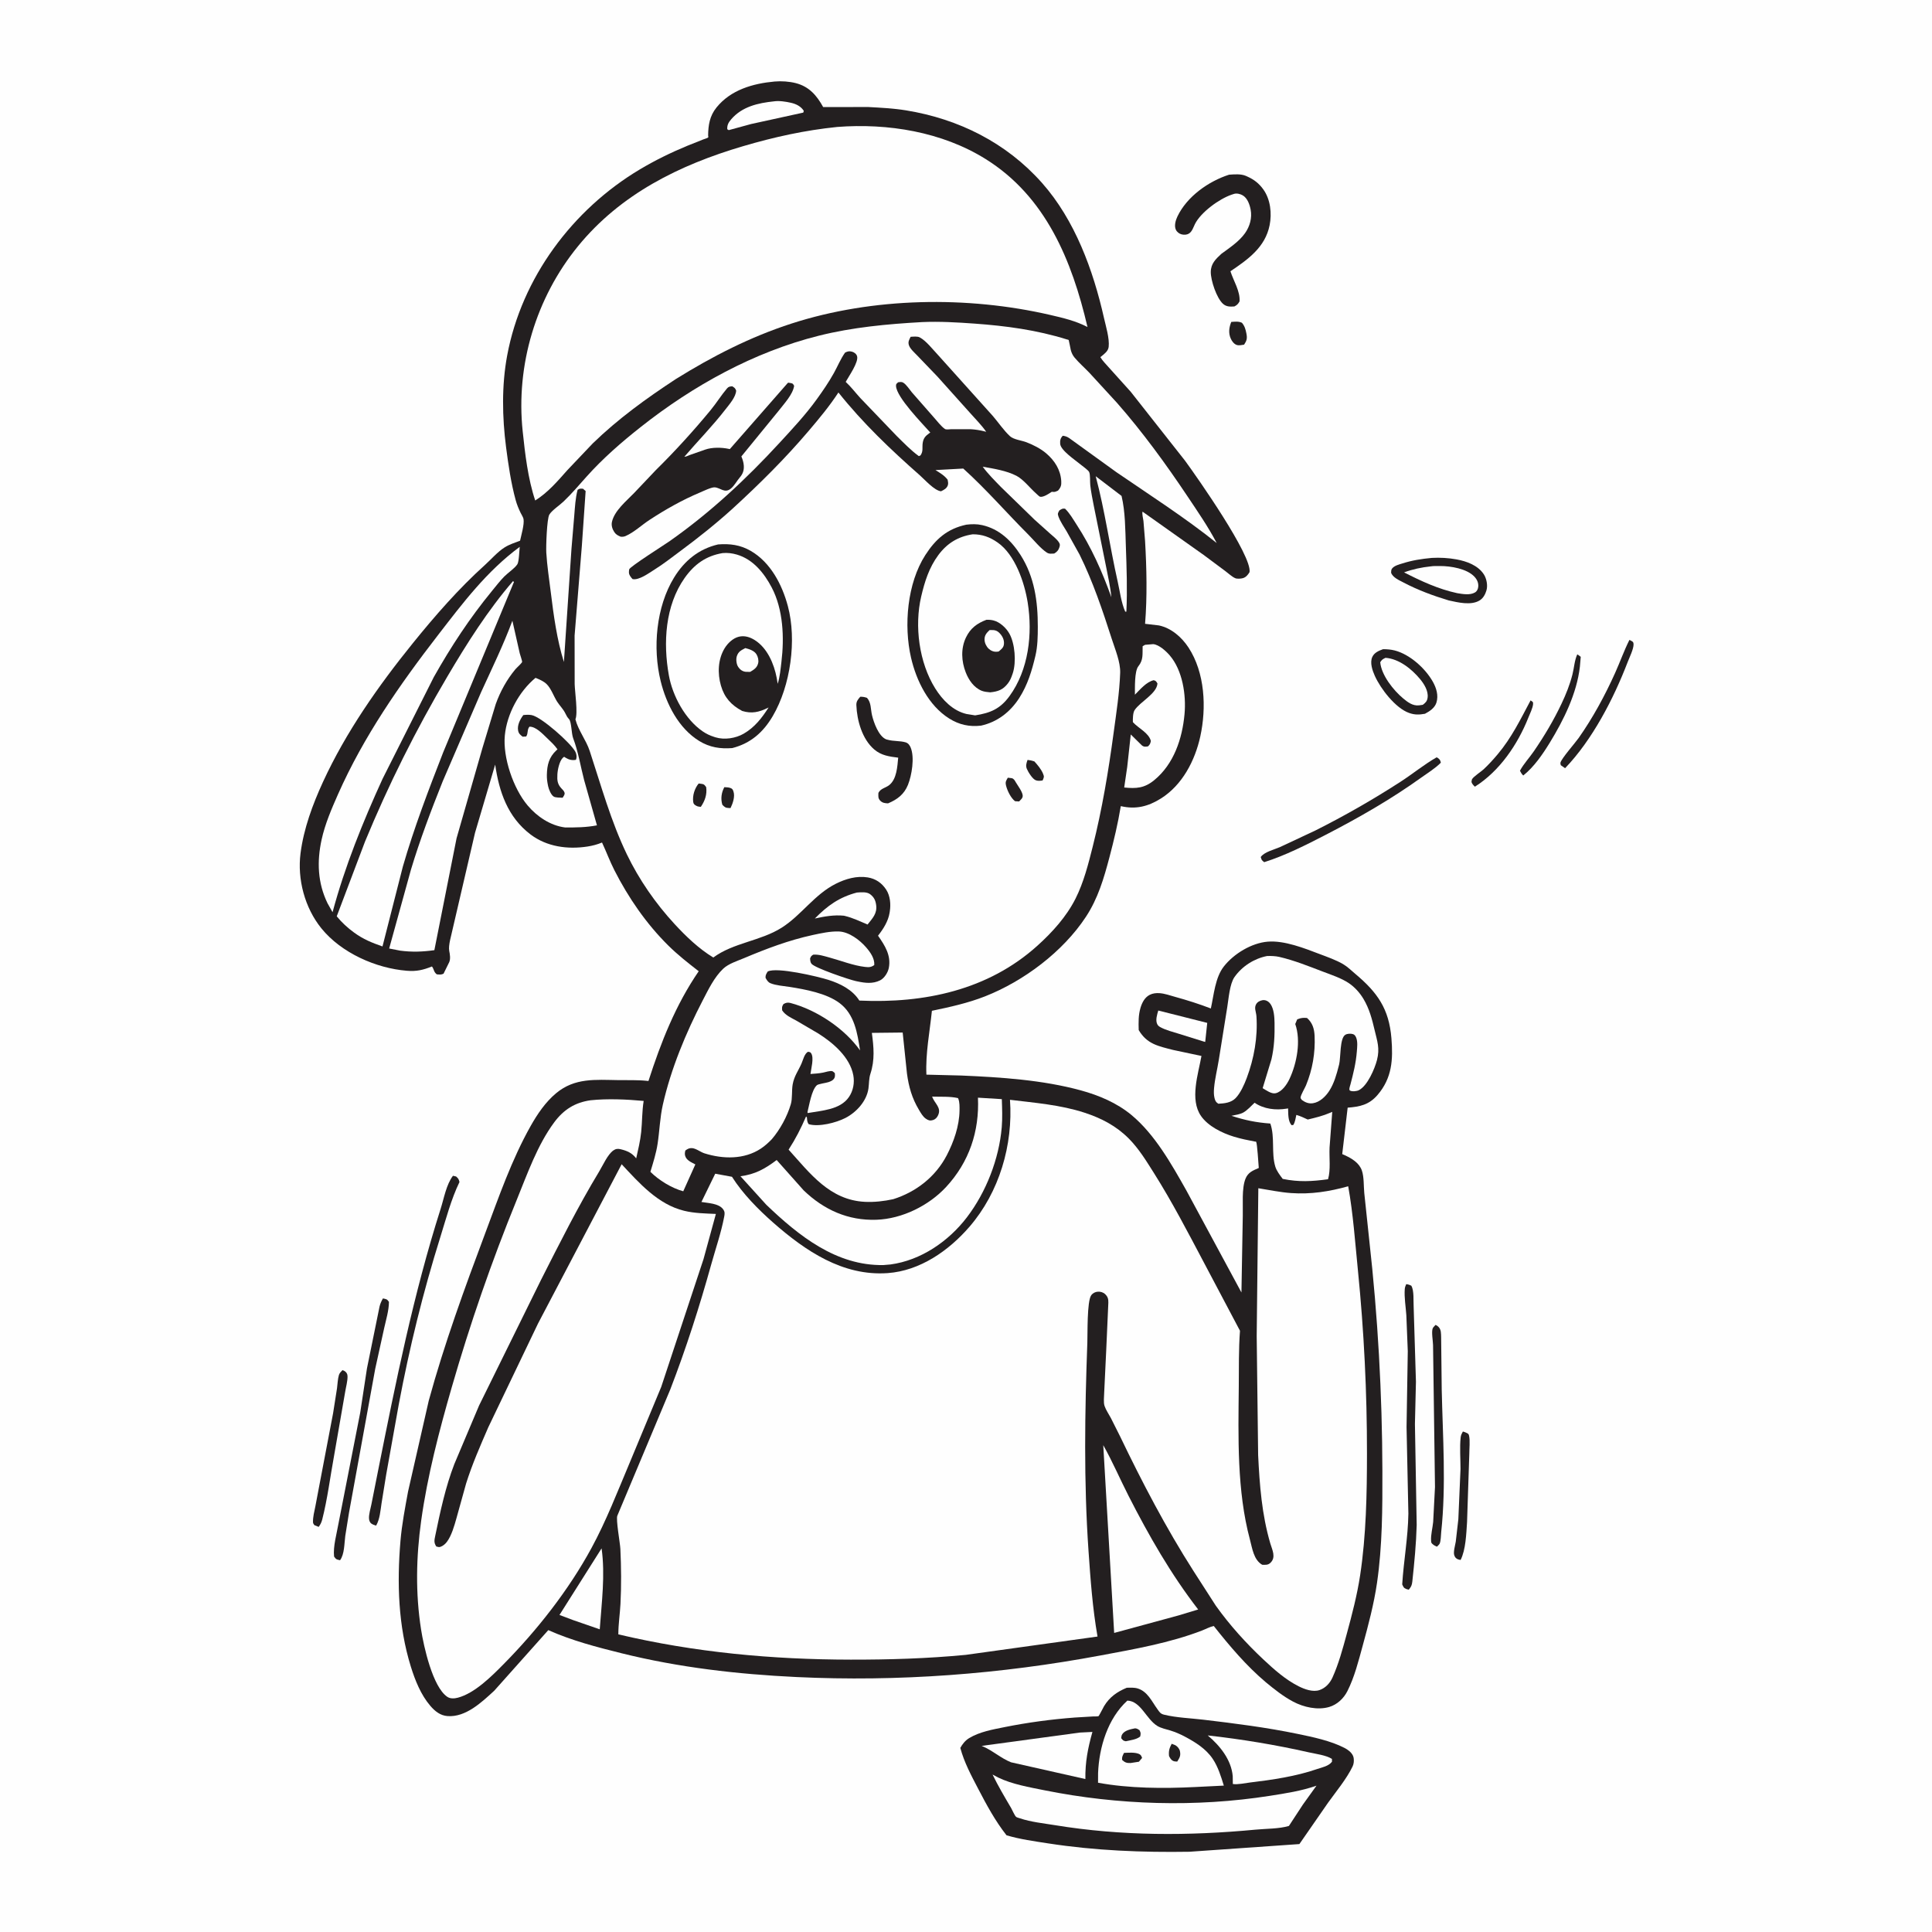
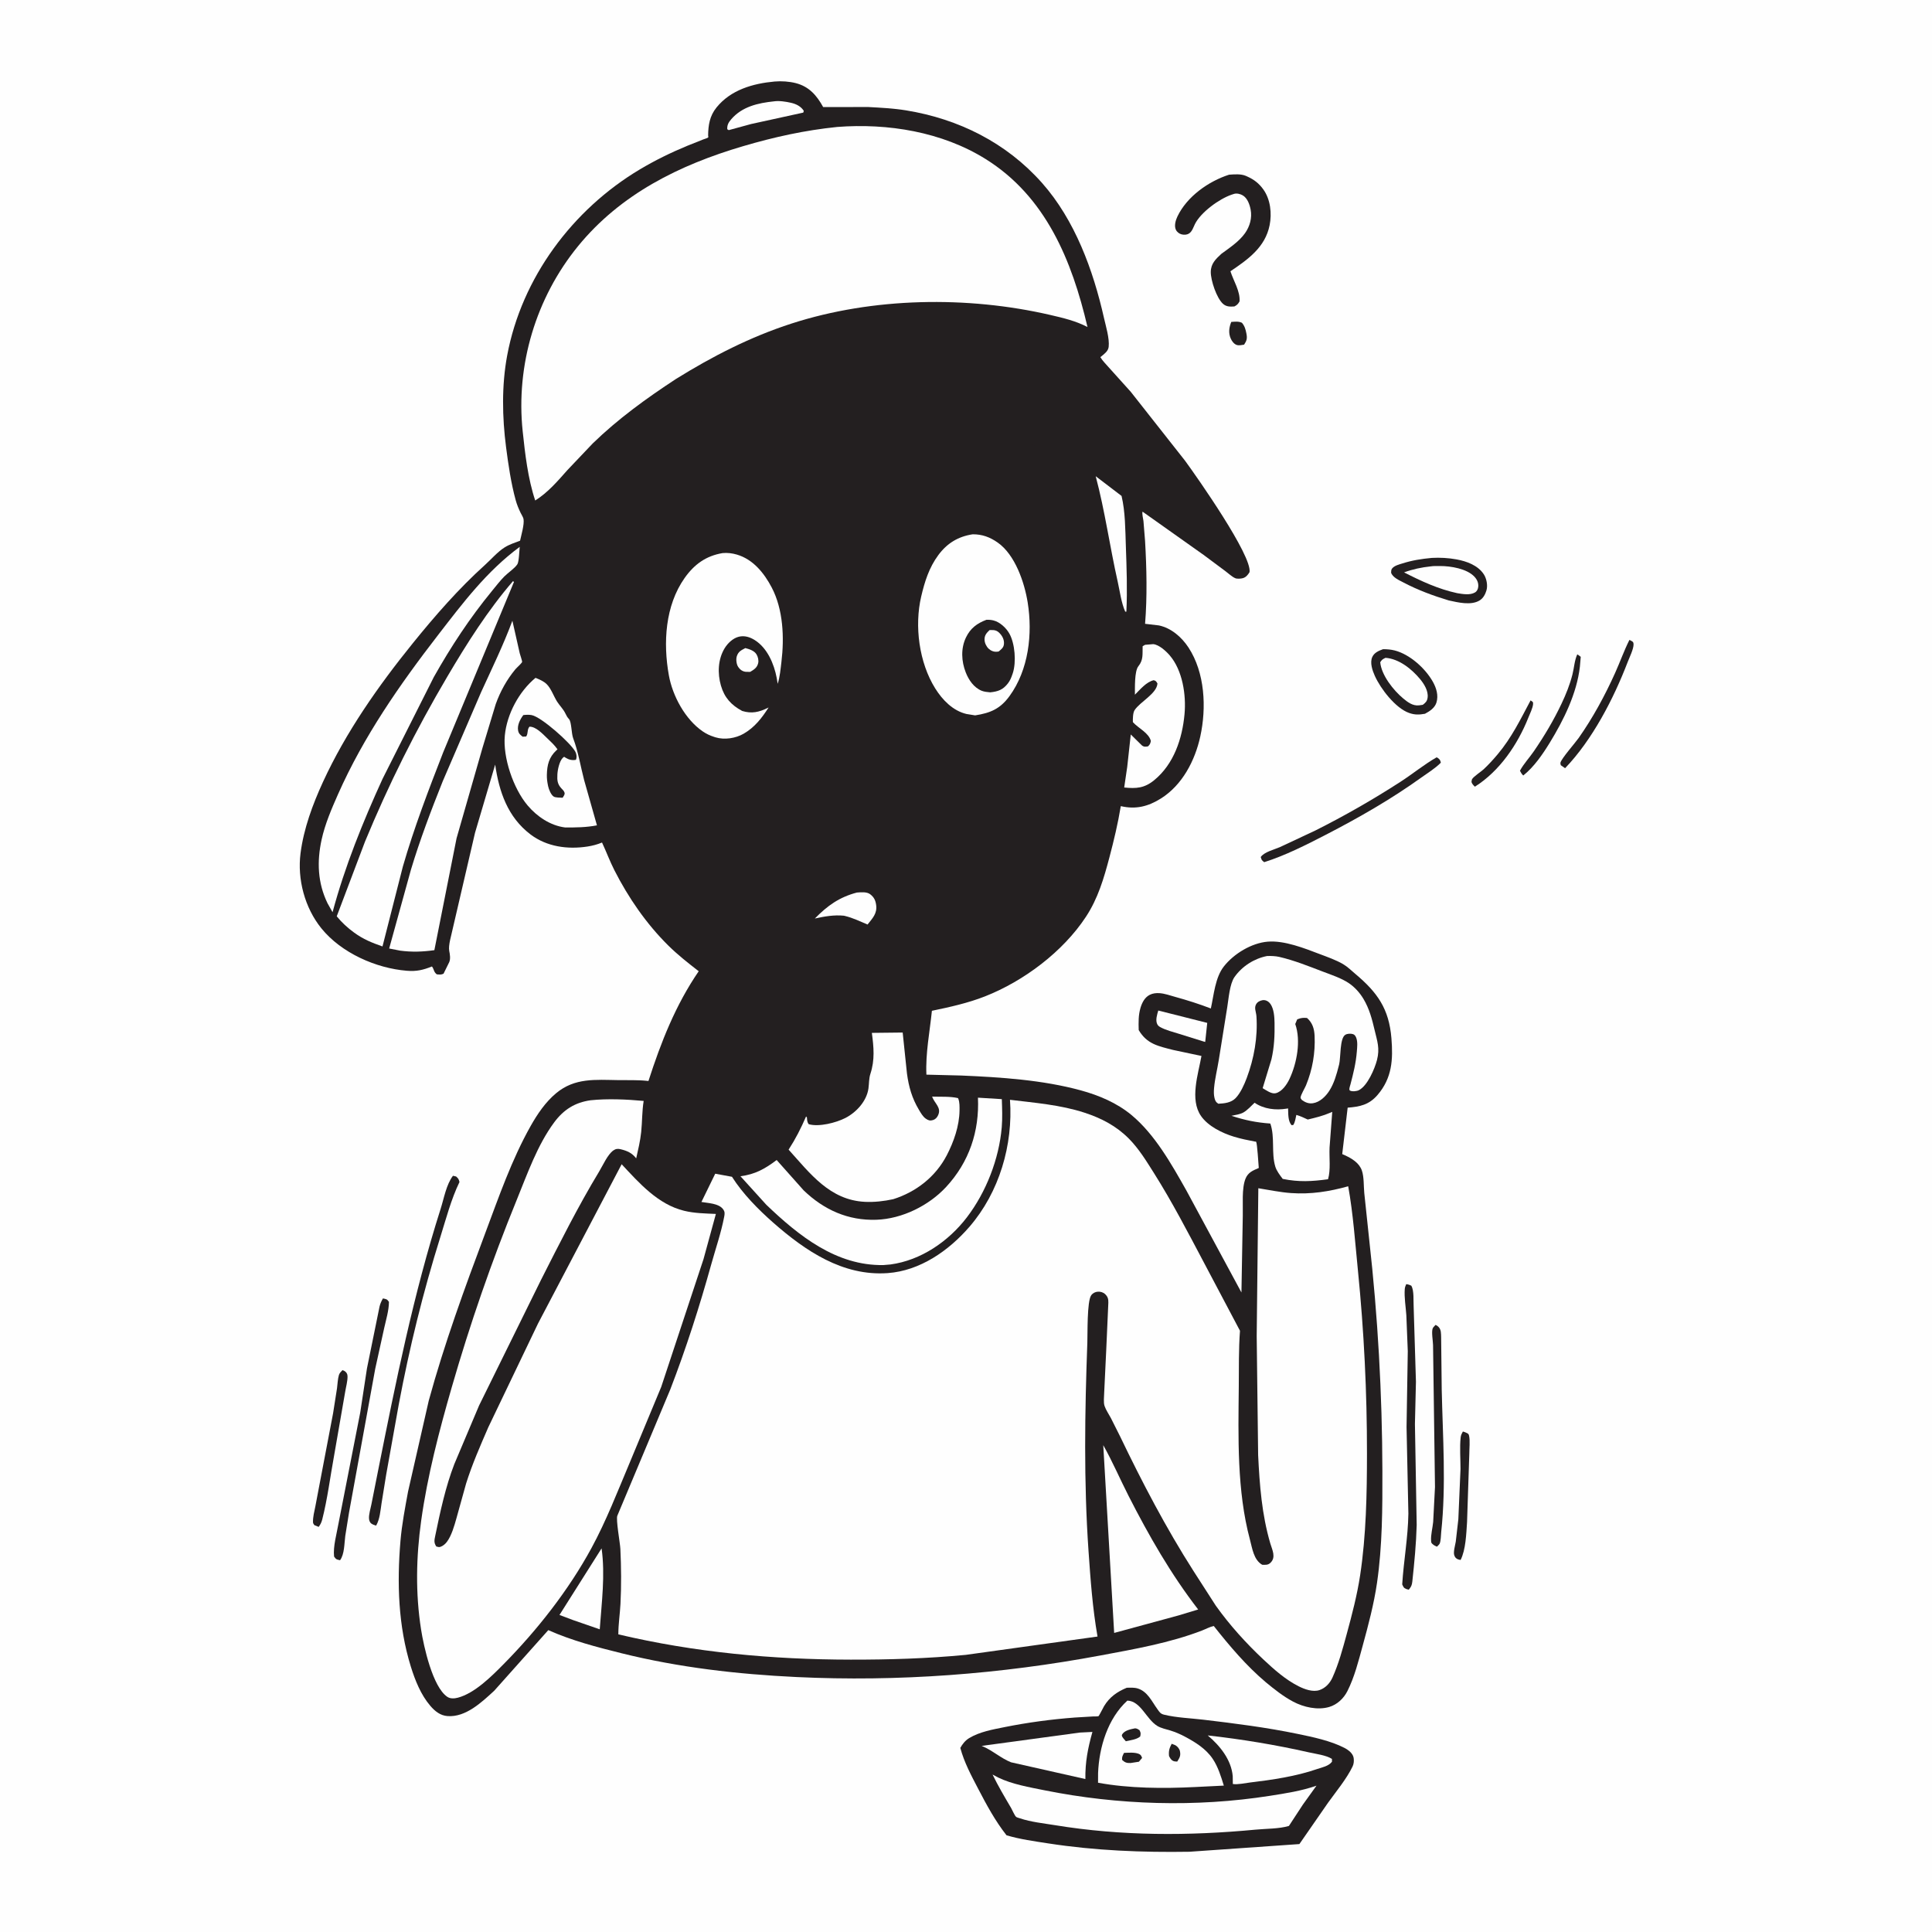
<svg xmlns="http://www.w3.org/2000/svg" version="1.1" style="display: block;" viewBox="0 0 2048 2048" width="1024" height="1024">
  <path transform="translate(0,0)" fill="rgb(254,254,254)" d="M 0 -0 L 2048 0 L 2048 2048 L -0 2048 L 0 -0 z" />
  <path transform="translate(0,0)" fill="rgb(35,31,32)" d="M 1305.2 341.256 C 1309.14 341.006 1312.8 340.433 1316.5 342.157 C 1319.42 345.611 1320.34 349.009 1321.22 353.42 C 1322.25 358.645 1321.71 360.991 1318.81 365.353 C 1316.46 365.723 1313.42 366.432 1311.1 365.699 C 1308 364.714 1305.8 361.563 1304.57 358.743 C 1302.05 352.98 1302.86 346.948 1305.2 341.256 z" />
  <path transform="translate(0,0)" fill="rgb(35,31,32)" d="M 1622.49 742.444 L 1624.85 744.137 C 1625.09 745.103 1625.23 745.368 1625.12 746.5 C 1624.73 750.677 1621.72 756.695 1620.14 760.662 C 1608.83 789.104 1589.74 817.353 1563.45 833.912 C 1561.79 832.291 1560.61 831.231 1559.85 829 C 1560.07 827.961 1559.98 826.807 1560.5 825.884 C 1562.03 823.192 1570.17 817.859 1572.81 815.389 C 1578.01 810.52 1582.86 805.183 1587.45 799.735 C 1602.45 781.939 1611.66 762.74 1622.49 742.444 z" />
  <path transform="translate(0,0)" fill="rgb(35,31,32)" d="M 1671.98 693.64 C 1673.32 694.373 1674.45 695.33 1675.65 696.266 L 1674.75 706.702 C 1671.5 735.145 1657.55 763.279 1642.74 787.429 C 1635.23 799.665 1626.03 813.09 1614.72 822.058 C 1613.05 820.477 1612.24 819.047 1611.21 817 C 1615.16 809.686 1621.21 803.27 1625.94 796.374 C 1637.02 780.221 1646.92 763.625 1655.3 745.907 C 1660.11 735.751 1664.08 725.864 1666.86 714.952 C 1668.67 707.889 1668.94 700.311 1671.98 693.64 z" />
  <path transform="translate(0,0)" fill="rgb(35,31,32)" d="M 1727.25 678.327 C 1728.7 678.858 1729.76 679.643 1731.03 680.5 C 1731.46 681.543 1731.61 681.699 1731.64 683 C 1731.73 687.975 1727.23 697.041 1725.4 701.798 C 1710.51 740.628 1688.05 784.131 1659.05 814.33 L 1654.5 811.142 C 1654.38 810.262 1653.94 809.367 1654.14 808.5 C 1655.16 804.036 1669.71 787.611 1673.4 782.359 C 1688.47 760.964 1701.37 737.186 1712.1 713.332 C 1717.32 701.728 1721.55 689.704 1727.25 678.327 z" />
  <path transform="translate(0,0)" fill="rgb(35,31,32)" d="M 1550.7 1517.47 C 1552.2 1517.84 1553.32 1518.29 1554.73 1518.98 C 1556.45 1519.81 1556.85 1520.06 1557.28 1522 C 1558.45 1527.3 1557.51 1535.4 1557.53 1541.06 L 1555.13 1613.69 C 1554.28 1625.93 1553.83 1642.64 1548.29 1653.65 L 1545.47 1652.94 C 1543.34 1652.06 1542.24 1650.7 1541.54 1648.5 C 1540.44 1645.09 1542.6 1637.76 1543.18 1634.17 L 1545.9 1610.48 L 1548.2 1557.24 C 1548.22 1546.34 1547.19 1534.39 1548.37 1523.62 C 1548.63 1521.27 1549.58 1519.53 1550.7 1517.47 z" />
  <path transform="translate(0,0)" fill="rgb(35,31,32)" d="M 363.024 1452.4 L 364.848 1453.13 C 366.966 1454.37 368.244 1456.01 368.379 1458.5 C 368.659 1463.66 366.598 1470.76 365.808 1475.94 L 354.07 1543.5 C 350.016 1565.55 347.139 1588.98 341.598 1610.66 C 340.827 1613.68 339.694 1616.07 337.809 1618.57 L 333.229 1616.71 C 332.528 1615.6 331.831 1614.95 331.799 1613.6 C 331.665 1607.91 333.17 1602.37 334.291 1596.82 L 338.785 1573.16 L 353.072 1498.22 L 357.255 1471.61 C 357.847 1467.14 357.998 1461.82 359.283 1457.52 C 359.891 1455.49 361.592 1453.89 363.024 1452.4 z" />
  <path transform="translate(0,0)" fill="rgb(35,31,32)" d="M 1522.91 802.782 L 1524.3 803.563 C 1526.42 805.166 1526.81 806.066 1527.33 808.5 C 1521.4 814.535 1513.46 819.353 1506.56 824.3 C 1474.53 847.268 1440.45 866.792 1405.46 884.856 C 1384.62 895.619 1362.54 906.833 1340.16 913.926 C 1337.4 911.933 1337.43 911.779 1336.44 908.5 C 1340.01 903.134 1350.77 900.604 1356.76 897.978 L 1394.22 880.417 C 1425.15 864.912 1455.35 847.609 1484.41 828.838 C 1497.41 820.445 1509.5 810.452 1522.91 802.782 z" />
  <path transform="translate(0,0)" fill="rgb(35,31,32)" d="M 1521.75 1404.44 C 1522.88 1404.93 1523.71 1405.42 1524.6 1406.27 C 1527.9 1409.38 1527.51 1413.6 1527.67 1418 L 1528.28 1473 C 1529.38 1523.16 1533.07 1574.06 1527.74 1624.09 C 1527.4 1627.25 1527.42 1633.79 1526 1636.5 C 1525.5 1637.46 1523.99 1638.71 1523.22 1639.55 C 1521.78 1638.9 1520.39 1638.31 1519.17 1637.29 C 1517.35 1635.77 1517.17 1635.63 1517.02 1633.34 C 1516.58 1626.89 1518.62 1619.77 1519.23 1613.27 L 1521.15 1576.26 L 1519.09 1425.83 C 1519.03 1421.55 1517.19 1411.72 1518.77 1408 C 1519.21 1406.96 1520.97 1405.37 1521.75 1404.44 z" />
  <path transform="translate(0,0)" fill="rgb(35,31,32)" d="M 405.934 1376.37 C 409.505 1377.22 410.099 1376.88 412.288 1380 C 412.261 1389.05 409.277 1398.78 407.304 1407.61 L 397.758 1450.96 L 369.958 1603.53 L 366.003 1628.15 C 364.951 1636.05 365.228 1647.5 360.463 1653.92 C 356.759 1652.99 356.414 1653.29 354.133 1650 C 352.976 1639.27 356.916 1625.95 358.751 1615.32 L 381.836 1497.51 L 389.011 1450.5 L 402.359 1384.9 C 403.124 1381.79 404.352 1379.13 405.934 1376.37 z" />
  <path transform="translate(0,0)" fill="rgb(35,31,32)" d="M 1490.67 1361.24 C 1492.78 1361.54 1494.22 1361.98 1496.12 1362.95 C 1499.11 1368.37 1498.14 1378.87 1498.53 1385.15 L 1500.96 1464.7 L 1499.88 1509.5 L 1501.75 1616.52 C 1501.21 1636.62 1499.26 1656.52 1497.12 1676.5 C 1496.7 1680.39 1495.85 1682.17 1493.36 1685.14 L 1490.96 1684.51 C 1487.85 1683.26 1487.78 1682.43 1486.4 1679.5 C 1487.97 1654.42 1492.54 1629.87 1492.94 1604.56 L 1491 1512.64 L 1492.31 1432.32 L 1490.78 1394.23 C 1490.18 1385.38 1488.44 1375.31 1489.11 1366.5 C 1489.26 1364.61 1489.87 1362.93 1490.67 1361.24 z" />
  <path transform="translate(0,0)" fill="rgb(35,31,32)" d="M 480.171 1246.37 L 483.5 1247.13 C 486 1249.4 486.18 1249.74 487.066 1253 C 478.263 1271.09 472.754 1292.23 466.742 1311.44 C 448.382 1370.12 434.073 1428.32 422.722 1488.71 L 409.407 1562.96 L 404.463 1593.49 C 403.27 1601.29 402.689 1610.32 398.7 1617.22 C 396.707 1616.6 395.234 1616.2 393.519 1614.96 C 392.003 1613.86 391.385 1611.83 391.201 1610 C 390.765 1605.64 392.84 1599.11 393.691 1594.73 L 400.977 1558 C 419.606 1464.73 438.258 1371.95 467.152 1281.2 C 470.62 1270.31 473.135 1255.49 480.171 1246.37 z" />
  <path transform="translate(0,0)" fill="rgb(35,31,32)" d="M 1466.12 688.158 C 1470.29 688.179 1474.49 688.485 1478.53 689.537 C 1494.51 693.693 1510.83 708.412 1518.82 722.568 C 1522.59 729.24 1525.02 737.111 1522.7 744.698 C 1520.94 750.444 1515.53 753.973 1510.53 756.627 C 1504.28 757.714 1499.75 757.897 1493.67 755.745 C 1479.21 750.628 1463.51 730.129 1457.39 716.5 C 1454.84 710.831 1451.9 702.457 1454.7 696.389 C 1456.87 691.703 1461.6 689.822 1466.12 688.158 z" />
  <path transform="translate(0,0)" fill="rgb(254,254,254)" d="M 1468.71 697.313 C 1483.02 698.394 1496.27 709.011 1505.24 719.747 C 1509.56 724.918 1514.23 732.346 1513.34 739.391 C 1512.82 743.409 1511.22 744.807 1508.24 747.128 L 1504.09 747.724 C 1497.38 748.35 1492.28 744.379 1487.38 740.314 C 1477.11 731.782 1464.31 715.695 1463.11 702 C 1465.06 699.033 1465.65 698.8 1468.71 697.313 z" />
  <path transform="translate(0,0)" fill="rgb(35,31,32)" d="M 1517.86 591.402 C 1526.59 590.933 1535.39 591.415 1544 592.993 C 1554.77 594.967 1566.7 599.269 1572.93 608.843 C 1575.8 613.245 1577.25 620.527 1575.73 625.719 C 1574.48 630.017 1572.26 634.226 1568.31 636.579 C 1559.16 642.019 1545.55 638.595 1535.77 636.488 C 1519.33 631.552 1502.98 625.491 1487.77 617.487 C 1483.29 615.13 1476.2 612.109 1474.63 607.049 C 1474.83 605.083 1474.53 603.915 1475.89 602.371 C 1478.37 599.541 1482.98 598.408 1486.44 597.309 C 1497.14 593.919 1506.75 592.444 1517.86 591.402 z" />
  <path transform="translate(0,0)" fill="rgb(254,254,254)" d="M 1516.62 600.384 C 1519.76 599.888 1523.36 600.025 1526.55 600.015 C 1537.9 599.98 1554.95 602.846 1562.91 611.274 C 1565.69 614.217 1567.42 617.869 1567 622 C 1566.76 624.463 1565.71 626.755 1563.5 628.049 C 1558.21 631.148 1550.47 629.715 1544.77 628.799 C 1524.68 624.466 1506.55 616.034 1488.36 606.747 C 1497.56 603.377 1506.89 601.406 1516.62 600.384 z" />
  <path transform="translate(0,0)" fill="rgb(35,31,32)" d="M 1302.87 185.18 C 1308.58 184.797 1315.23 184.172 1320.6 186.412 L 1322 187.047 C 1329.33 190.296 1334.6 194.38 1339.27 200.924 C 1346.79 211.459 1348.32 226.25 1345.87 238.641 C 1341.22 262.127 1322.88 275.013 1304.31 287.545 C 1307.59 297.828 1314.75 308.604 1313.98 319.5 C 1312.31 322.388 1311.44 323.275 1308.5 324.847 C 1304.01 325.171 1299.96 325.24 1296.41 322.044 C 1289.64 315.962 1283.42 297.261 1283.48 288.344 C 1283.53 279.509 1288.66 274.679 1294.67 269.101 C 1303.39 262.666 1313.48 256.089 1319.8 247.145 C 1324.9 239.923 1327.42 230.928 1325.72 222.156 C 1324.69 216.809 1322.36 210.05 1317.38 207.108 C 1314.78 205.567 1311.04 204.647 1308.1 205.534 L 1307 205.9 L 1305.6 206.348 C 1292.47 210.788 1272.85 225.069 1266.67 237.56 C 1265 240.933 1263.71 245.408 1260.5 247.449 C 1258.01 249.031 1255.26 249.131 1252.47 248.416 C 1250 247.783 1247.59 245.908 1246.48 243.546 C 1244.5 239.309 1246.23 233.444 1248.11 229.5 C 1258.2 208.316 1281.13 192.16 1302.87 185.18 z" />
  <path transform="translate(0,0)" fill="rgb(35,31,32)" d="M 1194.42 1789.09 C 1198.28 1789 1202.49 1788.72 1206.21 1789.91 C 1216.51 1793.19 1220.95 1803.55 1226.78 1811.6 C 1229.07 1814.76 1229.98 1816.68 1234 1817.65 C 1247.28 1820.87 1262.13 1821.35 1275.76 1822.97 C 1309.16 1826.93 1342.54 1831.16 1375.5 1838 C 1391.82 1841.39 1410.31 1845.2 1425.21 1852.86 C 1426.15 1853.34 1427.01 1853.83 1427.9 1854.42 C 1431.19 1856.59 1434.44 1859.72 1434.97 1863.82 C 1435.35 1866.76 1435.1 1869.82 1433.81 1872.5 C 1427.4 1885.8 1416.43 1898.89 1407.79 1910.96 L 1377.41 1954.79 L 1260.99 1962.93 C 1210.77 1963.73 1161.02 1961.76 1111.32 1954.1 C 1096.49 1951.81 1081.36 1949.75 1066.96 1945.49 C 1054.96 1930.25 1045.83 1913.3 1036.89 1896.15 C 1029.53 1882.01 1022.14 1868.37 1017.97 1852.87 C 1020.25 1848.69 1023.28 1844.93 1027.39 1842.45 C 1038.38 1835.79 1052.39 1833.32 1064.79 1830.83 C 1089.39 1825.89 1114.43 1822.54 1139.45 1820.65 L 1158.51 1819.52 C 1159.78 1819.45 1163.44 1819.62 1164.46 1819.2 C 1165.03 1818.96 1169.66 1809.75 1170.41 1808.5 C 1176.19 1798.91 1184.3 1793.28 1194.42 1789.09 z" />
  <path transform="translate(0,0)" fill="rgb(254,254,254)" d="M 1144.67 1836.59 L 1158.01 1835.92 C 1153.18 1853.23 1150.3 1867.7 1150.54 1885.86 L 1071.7 1868.09 C 1060.94 1863.78 1052.71 1855.97 1042.15 1851.39 L 1040.57 1850.72 L 1144.67 1836.59 z" />
  <path transform="translate(0,0)" fill="rgb(254,254,254)" d="M 1280.24 1839.63 C 1316.1 1843.63 1352.36 1849.62 1387.56 1857.59 C 1394.9 1859.26 1405.58 1860.51 1411.92 1864.5 L 1411.96 1867.5 C 1408.38 1872.18 1401.74 1873.4 1396.33 1875.22 C 1373.76 1883.04 1348.75 1886.69 1325.05 1889.53 C 1319.51 1890.19 1312.29 1891.9 1306.85 1891.12 L 1306.75 1882.88 C 1305.3 1865.46 1293.13 1850.43 1280.24 1839.63 z" />
  <path transform="translate(0,0)" fill="rgb(254,254,254)" d="M 1195.04 1802.72 C 1209.25 1803.19 1214.98 1822.23 1226.69 1829.49 C 1230.74 1832 1236.07 1833 1240.62 1834.41 C 1245.94 1836.06 1250.87 1838.16 1255.79 1840.77 C 1267.04 1846.75 1278.23 1853.64 1285.5 1864.41 C 1291.17 1872.82 1294.36 1883.23 1297.3 1892.82 L 1266.75 1894.33 C 1233.34 1895.98 1197 1895.86 1163.97 1889.76 L 1164.01 1879.5 C 1165.11 1852.07 1174.24 1821.76 1195.04 1802.72 z" />
  <path transform="translate(0,0)" fill="rgb(35,31,32)" d="M 1242.03 1848.48 L 1246 1850.04 C 1248.26 1851.33 1250.34 1853.87 1250.83 1856.5 C 1251.74 1861.43 1250.36 1863.36 1247.91 1867.34 C 1246.85 1867.26 1245.04 1867.26 1244 1866.83 C 1241.39 1865.76 1240.45 1863.83 1239.23 1861.5 C 1238.71 1856.09 1239.51 1853.27 1242.03 1848.48 z" />
  <path transform="translate(0,0)" fill="rgb(35,31,32)" d="M 1191.5 1858.13 C 1196.3 1857.97 1202.48 1857.36 1207 1859.09 C 1209.36 1859.99 1209.89 1861.29 1210.66 1863.5 L 1207.29 1867.51 L 1198.52 1868.86 C 1194.41 1869.03 1192.42 1868.34 1189.5 1865.6 C 1189.14 1862.3 1190.11 1861.1 1191.5 1858.13 z" />
-   <path transform="translate(0,0)" fill="rgb(35,31,32)" d="M 1203.28 1832.09 C 1205.43 1832.33 1206.12 1832.9 1207.9 1834.04 C 1209.42 1837.12 1209.3 1837.32 1208.69 1840.72 C 1204.84 1844.03 1198.31 1844.66 1193.44 1845.81 C 1190.47 1845.25 1190.49 1844.87 1188.5 1842.52 C 1188.78 1840.65 1188.71 1839.73 1189.82 1838.11 C 1192.56 1834.11 1198.86 1832.98 1203.28 1832.09 z" />
+   <path transform="translate(0,0)" fill="rgb(35,31,32)" d="M 1203.28 1832.09 C 1205.43 1832.33 1206.12 1832.9 1207.9 1834.04 C 1209.42 1837.12 1209.3 1837.32 1208.69 1840.72 C 1204.84 1844.03 1198.31 1844.66 1193.44 1845.81 C 1188.78 1840.65 1188.71 1839.73 1189.82 1838.11 C 1192.56 1834.11 1198.86 1832.98 1203.28 1832.09 z" />
  <path transform="translate(0,0)" fill="rgb(254,254,254)" d="M 1052.16 1881.1 L 1058.12 1884.25 C 1072.68 1891.38 1091.61 1894.64 1107.47 1897.83 C 1185.1 1913.44 1267.73 1915.95 1346.09 1903.65 C 1362.92 1901.01 1379.37 1898.52 1395.52 1892.9 L 1381.08 1913 L 1366.3 1935.58 C 1355.83 1938.69 1342.18 1938.43 1331.16 1939.48 C 1260.24 1946.2 1188.74 1946.31 1118.3 1934.76 C 1106.23 1932.79 1092.79 1931.43 1081.24 1927.51 C 1080.4 1927.22 1077.88 1926.58 1077.2 1926.01 C 1075.49 1924.59 1073.12 1918.76 1071.87 1916.64 C 1064.86 1904.7 1058.23 1893.59 1052.16 1881.1 z" />
  <path transform="translate(0,0)" fill="rgb(35,31,32)" d="M 821.122 86.418 C 828.147 85.767 836.688 86.351 843.5 88.098 C 857.73 91.749 865.827 101.209 872.585 113.486 L 920.375 113.446 C 933.671 114.169 947.335 114.851 960.5 116.999 C 1016.3 126.103 1066.79 151.322 1104.49 193.809 C 1139.46 233.209 1158.87 286.427 1170.28 337.095 C 1172.24 345.814 1176.25 358.769 1175.24 367.684 C 1174.73 372.193 1170.77 375.063 1167.51 377.72 L 1166.42 378.598 C 1168.75 382.525 1172.41 386.065 1175.41 389.514 L 1198.68 415.368 L 1256.21 488.394 C 1269.59 506.687 1327.27 588.927 1324.57 606.5 C 1322.84 609.315 1320.86 611.919 1317.5 612.867 C 1315.42 613.456 1311.46 613.771 1309.42 612.904 C 1305.93 611.421 1302.1 607.754 1298.96 605.425 L 1275.84 588.208 L 1211.16 542.375 C 1210.39 544.371 1211.83 549.963 1212.11 552.304 L 1213.82 573.47 C 1215.5 602.424 1216.17 632.341 1213.83 661.261 L 1228.5 662.981 C 1241.55 665.727 1252.61 675.367 1259.8 686.322 C 1277.38 713.121 1279.03 750.35 1272.34 780.771 C 1266.72 806.305 1253.31 832.164 1230.66 846.413 C 1216.97 855.022 1203.83 858.201 1188.09 854.53 C 1185.09 872.847 1180.8 890.782 1176.06 908.721 C 1170.17 931.03 1163.95 952.348 1151.13 971.838 C 1126.76 1008.89 1085.24 1040.04 1044.1 1056.21 C 1026.02 1063.31 1006.83 1067.56 987.862 1071.48 C 985.555 1093.9 981.003 1116.56 982.032 1139.17 L 1019.18 1140.11 C 1060.96 1141.9 1105.2 1144.79 1145.59 1155.81 C 1164.88 1161.08 1183.85 1169.07 1199.35 1181.91 C 1224.15 1202.44 1241.83 1234 1257.49 1261.75 L 1315.98 1370.08 L 1317.41 1288.65 C 1317.74 1277.34 1316.12 1259.87 1320.27 1249.5 C 1323.01 1242.68 1328.13 1240.82 1334.36 1238.1 C 1334.02 1234.37 1332.74 1212.1 1331.56 1210.35 C 1331.35 1210.03 1330.81 1210.21 1330.44 1210.14 C 1322.93 1208.72 1315.31 1207.16 1308 1204.93 C 1295.6 1201.16 1280.67 1193.87 1273.13 1183.01 C 1260.94 1165.47 1270.24 1138.32 1273.6 1119.36 L 1243.5 1112.98 C 1227.67 1108.9 1215.85 1106.77 1207.08 1091.93 C 1206.86 1083.9 1206.66 1076.1 1208.99 1068.31 C 1210.63 1062.81 1213.48 1057.19 1218.85 1054.52 C 1222.04 1052.93 1225.54 1052.56 1229.05 1052.78 C 1234.52 1053.12 1240.47 1055.28 1245.76 1056.74 C 1258.58 1060.28 1271.13 1064.25 1283.55 1069.03 C 1286.75 1054.69 1288.08 1036.28 1297.32 1024.5 C 1307.93 1010.97 1326.69 999.599 1343.88 998.195 C 1361.54 996.752 1382.85 1005.23 1399.14 1011.43 C 1407.34 1014.55 1416.16 1017.59 1423.74 1022.02 C 1428.4 1024.75 1432.47 1028.79 1436.59 1032.26 C 1460.09 1052.03 1472.42 1069.24 1474.97 1100.66 C 1476.8 1123.15 1475.71 1142.76 1460.25 1160.71 C 1451.25 1171.17 1441.51 1173.18 1428.57 1174.17 L 1422.82 1223.39 L 1425.5 1224.57 C 1433.01 1228.02 1440.95 1232.75 1443.7 1240.98 C 1446 1247.86 1445.48 1257.33 1446.18 1264.59 L 1451.44 1314.36 C 1460.58 1395.66 1465.18 1477.36 1465.39 1559.17 C 1465.49 1598.58 1465.38 1638.69 1459.71 1677.79 C 1456.45 1700.24 1450.47 1722.78 1444.47 1744.64 C 1440.1 1760.61 1435.79 1777.89 1428.27 1792.7 C 1424.35 1800.43 1417.47 1806.96 1409.03 1809.45 C 1396.7 1813.1 1381.82 1809.68 1370.79 1803.81 C 1360.29 1798.22 1351.02 1790.85 1341.88 1783.31 C 1321.13 1765.77 1303.44 1744.88 1286.66 1723.63 C 1282.32 1724.55 1278.15 1726.9 1274 1728.5 C 1240.02 1741.58 1202.44 1748.15 1166.77 1754.82 C 1060.35 1774.7 952.401 1782.9 844.25 1777.73 C 781.761 1774.74 719.813 1767.65 659.003 1752.55 C 632.346 1745.93 606.379 1739.18 581.211 1728.01 L 523.823 1792.33 C 510.599 1804.45 493.73 1820.53 474.451 1819.12 C 466.688 1818.56 461.074 1813.98 456.159 1808.26 C 446.129 1796.6 439.979 1781.12 435.469 1766.59 C 422.104 1723.52 420.726 1678.11 424.511 1633.46 C 425.995 1615.95 429.383 1598.39 432.556 1581.11 L 454.52 1484.66 C 470.993 1424.49 492.488 1365.6 514.361 1307.24 C 528.736 1268.88 542.36 1229.33 562.547 1193.54 C 569.719 1180.83 578.259 1168.22 589.561 1158.81 C 609.348 1142.35 631.325 1144.61 655.317 1144.97 C 665.493 1145.12 675.709 1144.68 685.848 1145.74 L 687.388 1145.91 C 700.62 1104.86 716.133 1065.3 740.67 1029.55 C 729.519 1020.89 718.481 1012.24 708.42 1002.3 C 685.143 979.281 666.115 951.631 651.302 922.513 C 646.439 912.954 642.711 902.836 638.168 893.109 C 633.196 895.188 628.08 896.532 622.754 897.355 C 601.72 900.608 579.584 897.636 562.274 884.472 C 538.203 866.168 529.015 839.181 524.91 810.495 L 503.545 882.795 L 479.855 984.75 C 478.65 990.919 475.004 1002.07 476.218 1008.06 C 476.951 1011.67 477.707 1016.41 476.21 1019.9 L 470.17 1032.16 C 467.438 1033.46 465.977 1033.05 463 1032.84 C 459.492 1030.04 460.386 1027.82 457.895 1024.5 C 448.401 1028.27 441.65 1029.87 431.418 1029.06 C 398.559 1026.46 361.715 1010.09 340.69 984.098 C 323.071 962.315 315.041 932.123 318.587 904.471 C 321.93 878.398 331.425 852.699 342.374 828.887 C 366.696 775.991 401.009 727.108 437.483 681.995 C 461.046 652.852 486.172 623.999 514.045 598.898 C 520.697 592.908 527.469 584.92 535.032 580.199 C 539.959 577.124 545.858 575.226 551.29 573.197 C 552.565 567.185 555.926 556.072 554.966 550.217 C 554.667 548.393 552.687 545.297 551.857 543.587 C 549.732 539.206 547.934 534.851 546.642 530.146 C 541.714 512.208 538.85 492.545 536.465 474.142 C 532.329 442.242 531.701 408.55 537.636 376.774 C 553.019 294.41 606.864 222.189 678.229 179.592 C 694.022 170.165 711.117 161.772 728.115 154.736 L 745.282 147.872 C 746.316 147.462 749.947 146.403 750.622 145.768 C 751.151 145.27 750.635 144.315 750.644 143.588 C 750.78 132.611 752.292 122.956 759.426 114.06 C 774.492 95.273 798.115 88.499 821.122 86.418 z" />
  <path transform="translate(0,0)" fill="rgb(254,254,254)" d="M 1227.83 1071.2 L 1279.72 1084.3 L 1277.57 1104.5 L 1275.66 1103.97 L 1249.52 1095.81 C 1243.35 1093.87 1236.2 1092.11 1230.48 1089.08 C 1228.76 1088.17 1227.51 1087.34 1226.67 1085.54 C 1224.68 1081.29 1226.59 1075.44 1227.83 1071.2 z" />
  <path transform="translate(0,0)" fill="rgb(254,254,254)" d="M 820.509 107.424 C 825.893 106.597 833.212 107.755 838.5 108.965 C 843.959 110.214 848.995 112.693 852.047 117.5 L 851.5 119.367 L 796.257 131.463 L 772.5 137.949 L 770.931 137 C 770.649 132.679 772.212 129.844 774.954 126.617 C 786.535 112.989 803.604 109.172 820.509 107.424 z" />
  <path transform="translate(0,0)" fill="rgb(254,254,254)" d="M 908.271 946.143 C 912.685 945.832 918.819 945.131 922.5 947.989 C 926.536 951.123 928.07 954.38 928.755 959.347 C 930.008 968.426 924.879 973.386 919.649 980.034 C 911.814 976.739 904.131 973.003 895.848 970.987 L 894.523 970.677 C 884.053 969.634 873.981 971.447 863.774 973.669 C 877.129 960.039 889.664 951.062 908.271 946.143 z" />
  <path transform="translate(0,0)" fill="rgb(254,254,254)" d="M 637.703 1641.33 C 641.678 1669.38 637.762 1699.03 635.751 1727.14 L 607.757 1717.45 L 593.072 1711.93 L 637.703 1641.33 z" />
  <path transform="translate(0,0)" fill="rgb(254,254,254)" d="M 1161.49 504.827 L 1188.89 525.705 C 1192.91 542.511 1192.83 561.56 1193.45 578.798 C 1194.28 602.175 1195.1 624.921 1194.01 648.342 L 1192.8 648.401 C 1188.58 638.949 1187.09 626.686 1184.8 616.529 C 1176.46 579.54 1171.24 541.399 1161.49 504.827 z" />
  <path transform="translate(0,0)" fill="rgb(254,254,254)" d="M 1329.89 1168.96 C 1339.85 1175.71 1352.27 1177.11 1363.99 1175.2 L 1365.43 1174.95 C 1365.69 1180.73 1365.14 1188.19 1369.12 1192.75 L 1370.97 1192.5 C 1372.88 1189.41 1373.4 1185.37 1374.19 1181.84 C 1378.41 1183.03 1382.3 1184.94 1386.27 1186.75 C 1394.61 1184.79 1402.53 1182.83 1410.42 1179.41 L 1412.24 1178.61 L 1409.39 1216.5 C 1408.9 1227.15 1410.74 1239.86 1407.78 1250.04 C 1390.65 1252.39 1376.83 1253.17 1359.74 1249.69 C 1356.81 1245.83 1353.25 1241.25 1351.85 1236.58 C 1347.5 1222.07 1351.65 1205.64 1346.61 1191 C 1331.67 1189.93 1319.64 1187.46 1305.39 1182.79 C 1309.33 1181.96 1314.47 1181.29 1317.99 1179.31 C 1322.26 1176.9 1326.32 1172.35 1329.89 1168.96 z" />
  <path transform="translate(0,0)" fill="rgb(254,254,254)" d="M 1213.86 683.515 L 1222.5 682.812 C 1228.68 683.419 1236.12 690.266 1239.97 694.754 C 1253.57 710.609 1257.51 736.669 1255.65 757 C 1253.27 783.002 1244.36 809.99 1223.4 827.103 C 1213.1 835.52 1204.43 836.077 1191.7 834.781 L 1194.92 812.825 L 1198.67 778.568 L 1210.5 790.209 C 1212.74 791.931 1214.41 791.613 1217 791.15 C 1219.12 788.995 1219.25 788.462 1219.98 785.5 C 1217.75 776.737 1206.61 771.945 1200.9 765.5 C 1200.78 762.196 1200.89 755.66 1202.65 752.899 C 1208.38 743.955 1226.21 735.437 1226.95 724.5 C 1225.48 722.179 1225.57 721.863 1223 721.04 C 1215.03 722.936 1208.68 730.855 1203.06 736.4 C 1203.11 729.543 1202.47 711.5 1206.71 706.264 C 1212.23 699.439 1210.95 693.365 1211.24 685.019 L 1213.86 683.515 z" />
  <path transform="translate(0,0)" fill="rgb(254,254,254)" d="M 1169.5 1531.93 C 1179.3 1549.32 1187.26 1567.93 1196.34 1585.72 C 1217.87 1627.93 1241.08 1668.55 1270.11 1706.12 L 1249.25 1712.43 L 1181.06 1730.97 L 1169.5 1531.93 z" />
  <path transform="translate(0,0)" fill="rgb(254,254,254)" d="M 567.68 718.538 C 571.723 720.182 576.318 722.098 579.475 725.199 C 584.194 729.834 586.951 738.109 590.568 743.783 C 593.4 748.228 597.234 751.74 599.476 756.579 C 600.491 758.767 601.497 760.506 603.152 762.261 C 605.894 765.168 605.66 777.527 607.562 782.526 C 613.046 796.944 615.302 812.054 619.215 826.98 L 632.792 874.907 C 621.292 877.114 610.629 877.204 598.99 877.137 C 583.393 875.178 569.25 865.592 559.263 853.767 C 544.115 835.831 532.886 802.885 535.138 779.584 C 537.338 756.818 550.284 732.903 567.68 718.538 z" />
  <path transform="translate(0,0)" fill="rgb(35,31,32)" d="M 554.748 757.997 C 557.595 757.677 560.662 757.506 563.5 758.016 C 573.722 759.853 605.032 787.617 609.893 796.854 C 611.258 799.449 611.648 802.831 610.5 805.443 C 606.535 806.189 603.114 805.391 599.663 803.274 L 598 802.212 L 596.456 803.456 C 592.913 807.18 591.111 815.953 590.846 821 C 590.522 827.159 590.852 831.184 595.165 835.781 C 596.502 837.206 597.815 838.302 598.413 840.222 C 599.036 842.221 597.426 843.871 596.44 845.632 C 593.994 845.498 588.92 845.643 586.942 844.388 C 584.013 842.531 581.739 836.692 581.037 833.424 L 580.756 832 C 580.035 828.456 579.626 825.163 579.697 821.531 C 579.907 810.822 581.944 802.649 589.875 795.303 L 590.966 794.309 C 587.764 789.726 583.39 785.738 579.345 781.883 C 574.786 777.54 567.939 770.158 561.274 770.316 C 558.507 773.435 560.141 777.369 557.754 780.713 L 554 780.909 C 551.543 778.981 549.855 777.738 549.229 774.5 C 548.112 768.731 551.393 762.397 554.748 757.997 z" />
  <path transform="translate(0,0)" fill="rgb(254,254,254)" d="M 543.152 657.997 L 550.937 692.5 C 551.211 693.567 553.702 700.994 553.494 701.643 C 553.009 703.155 547.689 707.833 546.392 709.388 C 537.276 720.32 530.285 733.003 525.5 746.375 L 511.431 792.877 L 483.982 888.576 L 460.447 1007.22 C 448.089 1008.97 436.525 1009.38 424.106 1007.71 L 412.531 1005.44 L 435.617 921.911 C 445.132 890.256 457.006 858.942 469.285 828.25 L 510.075 733.546 C 521.51 708.51 533.571 683.84 543.152 657.997 z" />
  <path transform="translate(0,0)" fill="rgb(254,254,254)" d="M 550.927 579.691 C 550.526 583.315 550.141 595.483 548.452 598.106 C 545.643 602.467 538.454 607.17 534.642 611.038 C 529.931 615.82 525.786 621.236 521.527 626.425 C 497.852 655.274 478.198 685.201 459.874 717.687 L 405.493 825.677 C 384.614 871.398 365.591 918.374 352.532 966.984 L 347.218 957.556 C 336.665 935.835 335.839 913.277 340.928 890 C 344.541 873.474 351.547 857.226 358.381 841.805 C 385.404 780.83 423.587 725.882 464.226 673.324 C 490.609 639.201 515.897 605.573 550.927 579.691 z" />
  <path transform="translate(0,0)" fill="rgb(254,254,254)" d="M 543.886 615.948 L 544.776 617 L 469.817 797.479 C 454.306 837.25 438.865 877.626 427.027 918.659 L 405.46 1003.27 C 394.098 999.287 385.276 995.764 375.496 988.673 C 368.569 983.65 362.355 977.977 356.96 971.339 L 386.979 892 C 411.969 831.507 440.845 773.743 474.104 717.364 C 494.901 682.109 517.054 647.004 543.886 615.948 z" />
  <path transform="translate(0,0)" fill="rgb(254,254,254)" d="M 1036.67 1163.58 L 1061.97 1165.13 C 1062.31 1175.02 1062.73 1185.14 1061.89 1195 C 1059.01 1228.6 1045.34 1263.73 1024.89 1290.49 C 1005.38 1316.01 976.097 1336.05 944 1340.38 L 936.5 1341.02 C 886.551 1341.96 846.621 1309.95 812.342 1277.12 L 784.923 1246.86 C 800.529 1244.85 810.919 1239 823.298 1229.68 L 851.982 1261.91 C 873.493 1282.55 899.113 1294.05 929.14 1292.99 C 956.29 1292.04 984.579 1278.03 1002.89 1258.27 C 1027.38 1231.84 1038.29 1199.23 1036.67 1163.58 z" />
  <path transform="translate(0,0)" fill="rgb(254,254,254)" d="M 1343.3 1013.39 C 1347.48 1013.3 1352.16 1013.44 1356.25 1014.39 C 1371.73 1017.97 1387.33 1024.25 1402.18 1029.91 C 1411.34 1033.4 1421.85 1036.79 1430.01 1042.31 C 1436.14 1046.46 1441.49 1052.48 1445.29 1058.81 C 1451.57 1069.3 1454.4 1080.23 1457.17 1092.01 C 1459.93 1103.74 1462.86 1111.29 1459.66 1123.67 C 1457.25 1132.93 1449.62 1150.97 1440.5 1155.61 C 1438.09 1156.83 1433.48 1157.29 1431.06 1156.08 C 1429.49 1155.29 1431.12 1151.12 1431.5 1149.68 C 1434.62 1137.71 1437.31 1127.17 1438.3 1114.7 C 1438.66 1110.12 1439.35 1104.5 1437.67 1100.11 C 1437.05 1098.48 1436.05 1096.81 1434.33 1096.25 C 1431.93 1095.48 1428.39 1095.58 1426.16 1096.86 C 1420.08 1100.36 1421.31 1121.21 1419.56 1128.27 L 1419.1 1130 C 1416.83 1138.99 1414.13 1148.54 1409.06 1156.39 C 1405.19 1162.38 1399 1168.4 1391.71 1169.48 C 1387.3 1170.14 1383.46 1168.56 1380 1165.99 C 1379.55 1165.16 1378.61 1164.44 1378.65 1163.5 C 1378.76 1160.79 1383.23 1153.41 1384.45 1150.43 C 1391.29 1133.73 1394.36 1116.1 1393.53 1098.05 C 1393.18 1090.49 1391.29 1084.21 1385.5 1079.1 C 1381.84 1078.78 1379.4 1078.89 1375.95 1080.26 L 1375.06 1080.63 L 1373.02 1085.5 C 1379.22 1103.21 1374.75 1127.03 1366.94 1143.67 C 1364.18 1149.56 1358.96 1157.32 1352.23 1158.86 C 1347.76 1159.88 1342.16 1155.66 1338.47 1153.5 L 1347.77 1122.97 C 1350.79 1109.96 1351.29 1097.44 1351.07 1084.15 C 1350.97 1077.95 1350.42 1069.64 1346.82 1064.38 C 1345.22 1062.04 1343.07 1060.49 1340.22 1060.19 C 1337.73 1059.93 1334.29 1061.21 1332.59 1063.11 C 1328.59 1067.57 1331.54 1072.2 1331.88 1077.25 C 1333.38 1099.53 1329.36 1122 1321.56 1142.81 C 1319 1149.65 1314.9 1158.86 1309.76 1164.1 C 1304.95 1169 1297.96 1169.67 1291.5 1170 C 1288.93 1168.43 1288.18 1166.91 1287.44 1164 C 1286.59 1160.68 1286.65 1156.89 1286.95 1153.5 C 1287.81 1143.51 1290.4 1133.42 1291.98 1123.5 L 1300.96 1067.5 C 1302.4 1058.7 1303.5 1042.99 1308.62 1035.71 C 1316.69 1024.22 1329.59 1016.02 1343.3 1013.39 z" />
  <path transform="translate(0,0)" fill="rgb(254,254,254)" d="M 924.219 1094.89 L 956.879 1094.53 L 961.402 1137.82 C 963.277 1152.01 966.758 1164.18 974.123 1176.47 C 976.095 1179.77 978.263 1183.72 981.5 1185.91 C 984.089 1187.67 985.939 1188.29 989.032 1187.31 C 991.607 1186.5 993.237 1184.69 994.368 1182.31 C 998.277 1174.09 990.794 1169.92 988.061 1162.45 C 996.759 1162.75 1007.08 1162.05 1015.5 1164.04 L 1015.93 1164.95 C 1017.3 1168.6 1017.19 1173.34 1017.14 1177.24 C 1016.91 1193.53 1011.1 1210.26 1003.63 1224.62 C 991.765 1247.43 971.191 1263.51 946.844 1271.19 C 937.058 1273.32 926.868 1274.49 916.846 1274 C 879.631 1272.16 858.789 1244.01 835.955 1218.67 C 843.412 1207.15 849.048 1196.05 854.47 1183.5 L 855.366 1184.5 C 855.587 1187.19 855.52 1189.48 857.286 1191.69 C 868.085 1194.84 886.257 1190.17 896.109 1185.12 C 907.797 1179.13 918.74 1167.23 920.597 1153.78 C 921.322 1148.53 921.017 1143.33 922.684 1138.23 C 927.531 1123.42 926.187 1110.03 924.219 1094.89 z" />
  <path transform="translate(0,0)" fill="rgb(254,254,254)" d="M 626.091 1166.32 C 643.798 1164.45 664.612 1165.37 682.313 1167.03 C 680.542 1177.9 680.818 1189 679.693 1199.94 C 678.726 1209.34 676.466 1218.7 674.399 1227.9 C 669.889 1222.12 664.841 1219.91 657.851 1218.22 C 654.88 1217.51 652.712 1217.73 650.123 1219.56 C 644.098 1223.82 639.074 1235.32 635.132 1241.84 C 612.627 1279.04 593.254 1317.86 573.571 1356.59 L 507.817 1489.96 L 481.528 1552.17 C 472.313 1576.06 466.575 1602.75 461.406 1627.85 C 460.419 1632.64 459.756 1635.24 462.5 1639.34 C 464.013 1639.69 465.189 1640.26 466.727 1639.76 C 469.529 1638.85 472.06 1636.68 473.799 1634.34 C 478.665 1627.78 481.614 1617.41 483.816 1609.54 L 494.079 1572.62 C 500.538 1552.07 509.066 1532.72 517.601 1513.01 L 570.271 1403.1 L 658.973 1234.13 C 677.545 1254.09 697.519 1276.76 725.198 1283.48 C 736.267 1286.17 747.541 1286.3 758.863 1286.82 L 745.741 1334.77 L 700.937 1470.14 L 667.519 1550.51 C 654.69 1580.86 642.735 1612.01 626.988 1641 C 602.655 1685.8 569.242 1728.27 533.484 1764.42 C 520.961 1777.08 503.115 1794.98 485.297 1799.64 C 481.684 1800.59 477.412 1800.89 474.19 1798.73 C 458.577 1788.26 449.151 1745.16 446.346 1727.3 C 440.33 1688.99 441.124 1650.3 446.471 1611.97 C 453.132 1564.21 465.479 1517.01 478.815 1470.77 C 498.282 1403.26 521.201 1337.05 547.736 1271.99 C 558.958 1244.48 569.637 1213.81 587.423 1189.81 C 597.462 1176.26 609.459 1168.65 626.091 1166.32 z" />
  <path transform="translate(0,0)" fill="rgb(254,254,254)" d="M 887.401 134.582 C 941.117 130.428 998.452 139.721 1044.65 168.489 C 1108.64 208.343 1136.32 276.28 1152.79 346.659 C 1140.49 340.208 1126.99 337.024 1113.52 333.904 C 1025.47 313.504 925.222 315.098 839 342.996 C 795.333 357.124 755.302 377.643 716.443 401.794 C 685.369 422.133 655.024 444.102 628.335 470.034 L 601.606 498.173 C 591.079 510.007 580.939 522.02 567.359 530.536 C 559.644 507.596 556.593 481.123 554.06 457.111 C 546.669 387.031 568.145 315.607 612.687 261.011 C 657.851 205.652 720.274 174.798 787.75 154.945 C 820.848 145.206 853.007 138.119 887.401 134.582 z" />
  <path transform="translate(0,0)" fill="rgb(254,254,254)" d="M 1070.62 1165.83 C 1096.99 1169.04 1124.23 1171.19 1149.59 1179.48 C 1167.43 1185.32 1183.19 1193.47 1196.5 1206.85 C 1207.25 1217.67 1215.18 1230.74 1223.28 1243.57 C 1242.52 1274.04 1259.23 1306.31 1276.08 1338.14 L 1314.44 1410.67 C 1312.96 1430.16 1313.36 1450.28 1313.16 1469.84 C 1312.62 1523.1 1311.09 1580.21 1324.97 1632 C 1327.5 1641.45 1328.93 1653.49 1338 1658.73 C 1341.33 1658.77 1344.02 1659.19 1346.68 1656.68 C 1352.94 1650.77 1348.57 1642.91 1346.57 1636.08 C 1337.55 1605.3 1335.24 1574.35 1333.68 1542.5 L 1332.15 1416.22 L 1333.88 1259.58 C 1345.21 1261.38 1357.08 1263.88 1368.5 1264.69 C 1389.53 1266.19 1408.98 1263.12 1429.15 1257.5 C 1434.41 1286.63 1436.49 1317.03 1439.44 1346.5 C 1445.92 1411.23 1449.09 1475.78 1449.05 1540.84 C 1449.02 1583.59 1448.22 1627.41 1441.82 1669.74 C 1438.67 1690.63 1433.14 1711.75 1427.6 1732.11 C 1423.39 1747.6 1419.07 1763.72 1412.42 1778.39 C 1409.74 1784.29 1405.06 1789.36 1398.82 1791.52 C 1391.75 1793.98 1382.84 1790.67 1376.5 1787.47 C 1362.73 1780.52 1350.75 1769.89 1339.57 1759.42 C 1320.94 1741.97 1303.67 1722.91 1288.82 1702.11 L 1265.21 1665.42 C 1236.16 1619.96 1210.7 1571.28 1187.36 1522.66 L 1177.5 1503.03 C 1175.35 1498.98 1172.39 1494.79 1170.9 1490.46 C 1169.56 1486.55 1170.42 1480.61 1170.48 1476.44 L 1172.68 1430.5 L 1174.89 1380.89 C 1174.98 1377.03 1174.32 1374.56 1171.52 1371.87 C 1169.53 1369.95 1166.56 1369.05 1163.82 1369.24 C 1160.95 1369.43 1158.32 1370.78 1156.67 1373.15 C 1152.21 1379.5 1152.95 1414.23 1152.63 1423.09 C 1149.93 1496.91 1148.76 1570.21 1153.87 1644 C 1155.98 1674.44 1158.15 1704.71 1163.42 1734.8 L 1023.74 1754.23 C 983.037 1758.13 942.642 1759.35 901.781 1759.29 C 818.515 1759.16 736.623 1751.66 655.463 1732.5 C 655.438 1721.81 657.187 1710.81 657.732 1700.1 C 658.72 1680.7 658.536 1661.31 657.619 1641.91 C 657.324 1635.69 652.67 1610.35 654.438 1606.62 L 684.662 1534.59 L 710.5 1472.94 C 727.206 1429.65 741.426 1385.32 753.854 1340.62 C 758.47 1324.02 764.446 1306.75 767.652 1289.89 C 768.271 1286.64 768.553 1284.59 766.5 1281.82 C 761.843 1275.54 750.729 1275.43 743.547 1274.14 L 758.162 1244.18 L 775.924 1247.44 C 787.25 1265.33 803.674 1282 819.544 1295.96 C 853.68 1325.97 893.33 1352.89 940.875 1349.55 C 975.24 1347.14 1005.72 1325.8 1027.66 1300.43 C 1059.29 1263.86 1074.03 1213.59 1070.62 1165.83 z" />
-   <path transform="translate(0,0)" fill="rgb(254,254,254)" d="M 977.429 341.427 C 995.79 340.594 1014.68 341.71 1033 343.03 C 1066.4 345.435 1098.82 349.777 1130.92 359.801 C 1131.56 360.003 1132.3 360.017 1132.86 360.409 C 1133.05 360.551 1134.78 369.887 1135.07 371 C 1135.85 374.032 1137.12 376.717 1139.15 379.126 C 1143.82 384.671 1149.46 389.622 1154.5 394.848 L 1184.02 426.998 C 1211.3 458.07 1235.89 491.857 1258.85 526.213 C 1269.61 542.312 1280.76 558.444 1289.73 575.613 C 1256.19 548.73 1218.98 524.882 1183.5 500.587 L 1133.45 464.428 C 1131.08 462.859 1129.31 462.248 1126.5 461.915 C 1124.1 464.632 1123.58 466.748 1123.83 470.5 C 1124.31 477.468 1140.31 488.064 1145.5 492.421 C 1147.35 493.976 1153.63 498.389 1154.54 500.336 C 1155.88 503.203 1155.33 510.914 1155.76 514.572 C 1156.59 521.671 1158 528.765 1159.38 535.774 L 1172.29 599.666 C 1174.42 610.79 1177.07 621.802 1178.09 633.111 C 1168.44 606.074 1156.87 580.125 1141.19 556.028 C 1137.46 550.304 1133.92 543.969 1128.97 539.208 C 1126 538.916 1125.63 539.481 1123.02 541.034 C 1121.46 543.738 1120.89 544.487 1121.99 547.5 C 1123.98 552.937 1127.76 558.432 1130.74 563.37 L 1144.42 587.925 C 1158.56 616.533 1168.88 647.283 1178.63 677.614 C 1182.15 688.557 1187.81 701.822 1187.43 713.244 C 1186.72 734.272 1183.3 756.002 1180.48 776.879 C 1175.01 817.423 1168.33 857.746 1158.33 897.441 C 1153.65 916.025 1148.76 935.384 1140.11 952.569 C 1130.48 971.697 1115.51 988.233 1099.68 1002.5 C 1047.39 1049.65 979.566 1063.83 910.932 1060.65 C 903.759 1049.15 890.667 1042.64 878.105 1038.68 C 866.633 1035.06 823.412 1024.87 813.806 1029.84 C 812.39 1032.16 811.339 1033.64 811.5 1036.49 C 812.766 1038.79 814.095 1041.18 816.657 1042.23 C 822.614 1044.69 830.614 1045.15 836.981 1046.16 C 853.791 1048.83 876.091 1052.89 889.954 1063.29 C 905.819 1075.19 908.865 1095.06 911.681 1113.45 C 895.24 1090.23 865.556 1070.49 838 1063.22 C 835.077 1062.45 833.107 1062.84 830.5 1064.37 C 828.759 1067.21 828.922 1067.63 829.109 1071 C 832.588 1076.37 838.86 1078.97 844.299 1081.98 L 867.591 1095.64 C 883.2 1105.52 900.929 1120.66 904.527 1139.75 C 906.033 1147.74 904.472 1156.3 899.827 1163 C 890.457 1176.52 871.067 1177.18 856.255 1179.87 L 855.915 1179.02 C 857.783 1171.82 860.189 1155.71 865.856 1150.43 C 867.413 1148.98 875.722 1147.99 878.238 1147.09 C 880.286 1146.36 882.391 1145.59 883.791 1143.83 C 885.419 1141.77 885.191 1139.95 884.93 1137.5 C 884.088 1136.85 883.369 1136 882.403 1135.55 C 880.487 1134.66 874.846 1136.54 872.596 1136.99 C 868.158 1137.88 863.628 1138.15 859.12 1138.47 C 859.813 1132.85 863.047 1121.44 859.886 1116.57 C 858.869 1115.01 858.202 1115.29 856.5 1114.9 C 852.626 1117.18 851.404 1123.31 849.606 1127.43 C 846.181 1135.28 841.837 1140.64 840.272 1149.5 C 839.09 1156.18 840.148 1164.3 838.279 1170.59 C 834.412 1183.59 826.918 1197.33 818.129 1207.63 C 814.536 1211.3 810.942 1214.64 806.636 1217.5 C 788.934 1229.25 766.424 1228.79 746.715 1222.57 C 742.567 1221.26 737.775 1217.31 733.5 1217.06 C 730.465 1216.89 728.825 1217.94 726.5 1219.59 C 726.033 1221.52 725.735 1223.09 726.248 1225.03 C 727.59 1230.1 732.874 1232.03 737.095 1234.33 L 724.278 1262.8 C 712.104 1259.54 698.299 1251.04 689.455 1242.17 C 692.41 1232.35 695.54 1222.6 697.087 1212.43 C 699.185 1198.64 699.554 1184.64 702.638 1171 C 711.233 1132.98 727.102 1094.74 745.025 1060.25 C 750.951 1048.85 757.174 1035.84 766.61 1026.89 C 772.237 1021.55 781.658 1018.64 788.743 1015.65 C 812.441 1005.66 836.223 996.642 861.439 991.179 C 870.248 989.271 880.365 987.032 889.403 987.415 C 900.001 987.863 911.352 996.4 918.108 1004.22 C 922.539 1009.34 927.284 1015.94 926.765 1023 C 923.396 1025.37 921.131 1025.45 917 1024.98 C 904.568 1023.59 891.226 1018.25 879.1 1014.97 C 873.448 1013.45 867.93 1011.54 862 1011.99 C 859.871 1013.43 859.716 1013.62 858.735 1016 C 858.885 1017.99 858.906 1019.85 860.142 1021.54 C 863.424 1026.02 900.446 1038.57 907.411 1040.03 L 908.986 1040.35 C 917.135 1042.08 925.069 1043.07 932.844 1039.27 C 937.423 1037.02 941.198 1030.99 942.163 1026.14 C 944.811 1012.82 938.022 1002.27 930.75 991.876 C 936.303 984.804 941.565 976.583 943.008 967.559 L 943.238 966 C 944.413 958.555 943.64 949.628 939.443 943.135 C 934.814 935.973 928.224 931.456 919.809 930.085 C 908.135 928.183 896.344 931.63 886 936.825 C 863.203 948.274 849.497 970.187 828.562 983.422 C 806.125 997.607 777.374 999.294 756.141 1015 C 740.72 1005.67 727.124 992.568 714.952 979.379 C 694.848 957.597 677.396 932.368 664.523 905.683 C 647.597 870.599 637.242 832.886 625.103 796 C 621.289 784.413 612.866 774.092 609.972 762.5 C 612.774 756.033 609.38 733.413 609.173 725.155 L 609.102 673.694 L 616.775 578.809 L 620.799 520.5 L 618 518.082 C 615.078 517.898 614.722 517.725 612.268 519.241 C 609.962 528.086 609.489 537.414 608.742 546.5 L 605.764 582.089 L 597.771 701.739 C 590.388 678.351 586.86 652.259 583.872 627.981 C 582.157 614.043 579.915 599.798 579.093 585.791 C 578.711 579.293 579.705 549.949 582.307 545.523 C 584.876 541.154 593.156 535.615 597.197 531.786 C 605.996 523.448 613.76 514.219 621.831 505.201 C 639.288 485.693 658.87 468.709 679.36 452.516 C 734.714 408.773 799.238 373.05 867.963 355.872 C 904.027 346.858 940.446 343.517 977.429 341.427 z" />
  <path transform="translate(0,0)" fill="rgb(35,31,32)" d="M 767.805 834.44 C 770.246 834.546 772.521 834.531 774.807 835.513 C 776.382 836.191 776.831 837.157 777.41 838.761 C 779.407 844.285 776.801 851.592 774.43 856.53 L 772.662 856.539 C 769.052 856.38 768.198 855.612 765.708 853.087 C 763.814 846.662 764.703 840.293 767.805 834.44 z" />
  <path transform="translate(0,0)" fill="rgb(35,31,32)" d="M 1089.25 805.537 C 1091.91 805.813 1093.97 806.257 1096.5 807.142 C 1099.91 810.895 1103.65 815.322 1105.62 820.037 C 1107.11 823.589 1106.64 823.915 1105.21 827.303 C 1102.73 827.673 1100.64 827.982 1098.21 827.206 C 1094.62 826.064 1090.04 818.62 1088.5 815.025 C 1087.08 811.702 1088.1 808.782 1089.25 805.537 z" />
  <path transform="translate(0,0)" fill="rgb(35,31,32)" d="M 740.627 830.55 L 742.073 830.707 C 745.918 831.224 746.245 831.137 748.584 834.381 C 749.64 842.208 747.283 848.846 742.9 855.315 C 741.144 855.121 739.623 855.047 738.068 854.142 C 736.111 853.002 735.134 852.35 734.823 850 C 733.933 843.275 736.366 835.634 740.627 830.55 z" />
  <path transform="translate(0,0)" fill="rgb(35,31,32)" d="M 1068.33 824.402 L 1072.5 824.899 C 1074.82 825.492 1075.71 827.398 1076.84 829.319 C 1079.02 833.045 1083.45 838.697 1084.06 842.892 C 1084.52 846.014 1082.19 847.462 1080.29 849.583 L 1075.99 849.314 C 1071.59 846.004 1067.81 838.189 1066.5 832.938 C 1065.48 828.866 1066.37 827.789 1068.33 824.402 z" />
  <path transform="translate(0,0)" fill="rgb(35,31,32)" d="M 911.917 738.588 C 914.73 738.547 916.448 738.86 919.049 739.753 C 923.637 744.753 922.847 751.842 924.396 758.267 C 926.237 765.897 931.259 780.277 939.289 783.713 L 941 784.174 C 947.248 785.924 954.084 785.154 960 786.926 C 962.762 787.754 964.316 789.95 965.37 792.5 C 969.689 802.95 966.524 821.862 962.506 831.906 C 958.438 842.077 951.071 847.544 941.348 851.602 C 938.066 851.403 935.616 851.246 933.154 848.828 C 930.562 846.282 931.084 843.771 931.156 840.5 C 933.531 835.655 938.855 835.311 942.774 832.106 C 950.667 825.651 951.218 812.399 952.124 803.155 C 942.759 801.983 934.26 800.887 926.791 794.514 C 913.932 783.544 908.429 763.812 907.779 747.5 C 907.621 743.53 909.439 741.426 911.917 738.588 z" />
  <path transform="translate(0,0)" fill="rgb(35,31,32)" d="M 835.515 405.623 L 838.457 406.128 C 840.928 406.646 840.526 407.001 841.825 409 C 840.461 418.181 831.034 428.117 825.419 435.424 L 785.877 483.838 C 787.193 486.956 788.228 490.091 788.448 493.5 C 788.77 498.473 787.553 502.225 784.324 505.966 C 781.104 509.695 778.567 514.801 774.787 517.9 C 768.141 523.348 763.837 517.054 757.649 516.595 C 754.145 516.335 745.45 520.628 742.097 522.032 C 723.433 529.847 705.343 540.098 688.429 551.174 C 680.237 556.538 672.272 564.171 663.353 568.129 C 661.434 568.98 660.051 569.079 658 568.935 C 655.08 567.724 652.986 566.74 651.176 564 C 649.072 560.815 647.845 556.962 648.703 553.154 C 651.386 541.248 664.032 531.085 672.189 522.606 L 695.41 498.123 C 715.376 478.49 735.359 456.495 753.201 434.858 C 759.335 427.42 764.529 418.969 770.696 411.712 C 772.366 409.747 773.876 409.649 776.291 409.5 C 778.769 411.147 779.215 411.296 780.349 414 C 780.151 420.764 773.102 428.696 768.998 434 C 755.331 451.661 739.905 467.262 725.447 484.161 C 727.118 484.272 729.618 482.912 731.202 482.325 L 747.5 476.616 C 754.908 474.012 764.966 474.193 772.647 475.85 L 773.624 476.084 L 834.678 406.392 L 835.515 405.623 z" />
  <path transform="translate(0,0)" fill="rgb(35,31,32)" d="M 965.317 357.028 C 968.127 356.869 972.416 356.332 974.882 357.617 C 981.629 361.134 988.358 369.974 993.654 375.534 L 1052.5 441.016 C 1058.33 447.827 1064.1 456.376 1070.61 462.395 C 1074.48 465.977 1082.99 466.874 1087.99 468.772 C 1095.13 471.487 1103.17 475.566 1109.01 480.569 C 1117.95 488.231 1124.19 497.838 1124.97 509.895 C 1125.26 514.402 1124.51 516.745 1121.5 520.095 C 1119.57 520.963 1118.42 521.642 1116.25 521.475 L 1115 521.275 C 1112.09 523.188 1106.14 527.311 1102.5 526.578 C 1101.67 526.411 1098.91 523.63 1098.14 522.944 C 1091.83 517.366 1084.79 508.135 1077.44 504.344 C 1066.87 498.895 1053.33 496.782 1041.72 494.731 C 1047.31 502.404 1054.31 509.253 1060.89 516.085 L 1096.72 550.934 L 1113.17 565.672 C 1116.27 568.45 1120.19 571.344 1122.47 574.853 C 1123.71 576.766 1123.71 577.87 1123.06 580 C 1122.04 583.32 1120.41 585.053 1117.5 586.766 C 1114.43 586.868 1112.23 587.451 1109.54 585.662 C 1102.71 581.121 1096.05 572.676 1090.19 566.822 C 1067.08 543.726 1045.33 518.54 1021.1 496.681 L 991.624 498.295 C 996.413 501.292 1001.03 503.939 1004.53 508.5 C 1004.85 510.295 1005.35 512.25 1004.84 514.062 C 1003.81 517.699 1000.62 519.302 997.5 520.785 C 990.365 519.947 980.484 508.61 975.052 503.829 C 944.088 476.577 914.551 448.393 888.759 416.049 C 879.252 430.617 868.412 443.596 857.183 456.812 C 832.338 486.055 805.356 512.78 777.103 538.702 C 759.245 554.911 740.466 569.913 721.081 584.245 C 712.142 590.854 703.274 597.88 693.833 603.757 C 687.973 607.404 677.299 615.412 670.5 613.827 C 668.728 611.789 666.932 609.861 666.691 607 C 666.652 606.536 666.782 604.095 666.99 603.5 C 668.069 600.42 704.401 577.482 709.764 573.709 C 753.042 543.264 790.804 508.033 826.575 469.177 C 840.182 454.397 853.881 439.736 865.669 423.425 C 872.237 414.338 878.548 405.144 884.005 395.342 C 887.996 388.173 891.028 380.499 895.794 373.795 C 898.294 372.489 900.128 371.996 903 372.745 C 905.358 373.36 907.714 375.028 908.5 377.464 C 910.516 383.71 899.697 398.913 896.476 404.802 C 902.101 410.009 906.932 416.412 912.13 422.083 L 950.546 462.148 C 957.956 469.43 965.586 477.375 973.987 483.5 L 975.739 482.783 C 978.934 478.27 977.343 474.535 978.111 469.502 C 978.889 464.408 981.056 462.119 985.155 459.19 L 986.145 458.5 C 977.536 448.758 950.419 421.214 949.817 409.208 C 949.697 406.804 950.458 406.846 952.019 405.244 C 954.173 404.997 955.609 404.487 957.57 405.692 C 960.819 407.687 964.147 412.938 966.631 415.894 L 990.162 442.739 C 993.47 446.389 997.691 452.078 1001.71 454.766 C 1002.98 455.616 1006.83 455.024 1008.43 454.966 L 1028.5 454.956 C 1033.84 455.213 1038.97 456.063 1044.14 457.391 L 1045.43 457.734 C 1040.48 450.534 1033.99 444.218 1028.23 437.638 L 993.627 399.065 L 972.223 376.785 C 969.458 373.883 964.757 369.792 963.5 365.967 C 962.301 362.32 963.773 360.139 965.317 357.028 z" />
  <path transform="translate(0,0)" fill="rgb(35,31,32)" d="M 1024.34 556.178 C 1030.01 555.501 1035.5 555.381 1041.11 556.64 C 1059.23 560.71 1072.16 573.119 1081.89 588.425 C 1096.6 611.576 1100.17 637.528 1100.12 664.42 C 1100.1 674.626 1099.96 685.078 1097.61 695.055 C 1093.87 710.949 1089.34 726.023 1080.45 739.904 C 1070.94 754.731 1057.24 765.386 1039.95 769.2 C 1027.6 770.657 1016.74 768.279 1006.18 761.649 C 984.326 747.923 971.374 721.657 965.726 697.152 C 957.898 663.196 961.633 618.31 980.884 588.389 C 991.851 571.345 1004.26 560.489 1024.34 556.178 z" />
  <path transform="translate(0,0)" fill="rgb(254,254,254)" d="M 1031.11 566.372 C 1041.23 566.328 1049.38 569.37 1057.63 575.151 C 1076.04 588.057 1085.97 617.323 1089.39 638.63 C 1094.75 671.998 1090.39 710.117 1070.09 737.923 C 1060.24 751.418 1049.91 755.801 1033.67 758.328 L 1024.5 756.848 C 1010.08 753.471 998.918 741.861 991.331 729.7 C 974.227 702.281 969.205 663.598 976.486 632.416 C 980.183 616.583 984.857 601.663 994.665 588.413 C 1003.98 575.828 1015.71 568.71 1031.11 566.372 z" />
  <path transform="translate(0,0)" fill="rgb(35,31,32)" d="M 1045.59 657.024 C 1048.14 656.9 1050.56 657.065 1053.05 657.674 C 1059.84 659.333 1066.52 665.53 1069.9 671.5 C 1075.94 682.125 1077.42 701.855 1073.64 713.5 L 1073.12 715 C 1071.96 718.442 1070.71 721.44 1068.48 724.353 C 1063.17 731.274 1057.89 733.048 1049.64 733.907 C 1046.7 733.582 1043.45 733.38 1040.68 732.266 C 1032.31 728.892 1026.87 720.815 1023.71 712.736 C 1019.1 700.979 1018.39 687.4 1023.96 675.766 C 1028.68 665.905 1035.75 660.761 1045.59 657.024 z" />
  <path transform="translate(0,0)" fill="rgb(254,254,254)" d="M 1048.97 667.93 L 1050.04 667.881 C 1053.99 667.763 1056.56 668.098 1059.42 670.983 C 1062.65 674.228 1064.73 678.323 1064.19 683 C 1063.77 686.674 1061.23 688.395 1058.6 690.626 L 1056.83 690.843 C 1053.55 691.15 1050.42 689.903 1048.03 687.663 C 1045.57 685.355 1043.75 681.565 1043.66 678.175 C 1043.52 673.455 1045.73 671.046 1048.97 667.93 z" />
  <path transform="translate(0,0)" fill="rgb(35,31,32)" d="M 761.16 577.124 C 773.6 576.143 784.759 577.568 795.742 583.917 C 816.842 596.113 829.069 619.684 835.171 642.511 C 844.76 678.381 838.076 726.89 819.138 759.112 C 809.051 776.274 795.74 787.996 776.25 792.988 C 763.596 794.004 752.276 792.272 741.24 785.498 C 719.322 772.046 706.321 746.329 700.344 722.064 C 691.691 686.942 695.503 643.19 714.591 612.143 C 725.562 594.299 740.705 581.95 761.16 577.124 z" />
  <path transform="translate(0,0)" fill="rgb(254,254,254)" d="M 790.099 686.988 C 794.297 688.124 799.457 689.67 801.889 693.585 C 803.514 696.201 804.42 700.027 803.673 703.049 C 802.481 707.869 799.246 709.821 795.202 712.236 L 790.5 712.133 C 787.011 711.774 784.499 709.862 782.543 707.009 C 780.662 704.265 780.023 698.943 781.011 695.784 C 782.615 690.656 785.606 689.38 790.099 686.988 z" />
  <path transform="translate(0,0)" fill="rgb(254,254,254)" d="M 765.981 586.29 C 771.138 585.818 776.085 586.42 781.062 587.87 C 798.313 592.895 810.033 607.467 818.056 622.774 C 830.302 646.141 831.446 675.933 828.356 701.579 C 827.421 709.34 826.759 717.414 824.387 724.882 L 823.34 718.605 C 820.498 703.664 813.417 686.929 800.041 678.5 C 794.968 675.302 789.217 673.513 783.284 674.932 C 777.017 676.43 771.405 681.803 768.133 687.197 C 760.988 698.975 760.485 713.836 764.231 726.804 C 767.933 739.618 775.294 747.519 786.75 753.646 C 796.74 756.722 804.521 754.964 813.715 750.469 L 814.764 749.947 C 807.595 761.127 800.035 770.983 788.346 777.735 C 779.827 782.655 768.011 784.512 758.488 781.61 L 757 781.127 C 752.497 779.697 748.745 777.933 744.836 775.249 C 726.303 762.526 712.941 737.696 709.021 715.883 C 702.856 681.576 704.983 642.003 725.807 612.592 C 735.997 598.202 748.387 589.244 765.981 586.29 z" />
</svg>